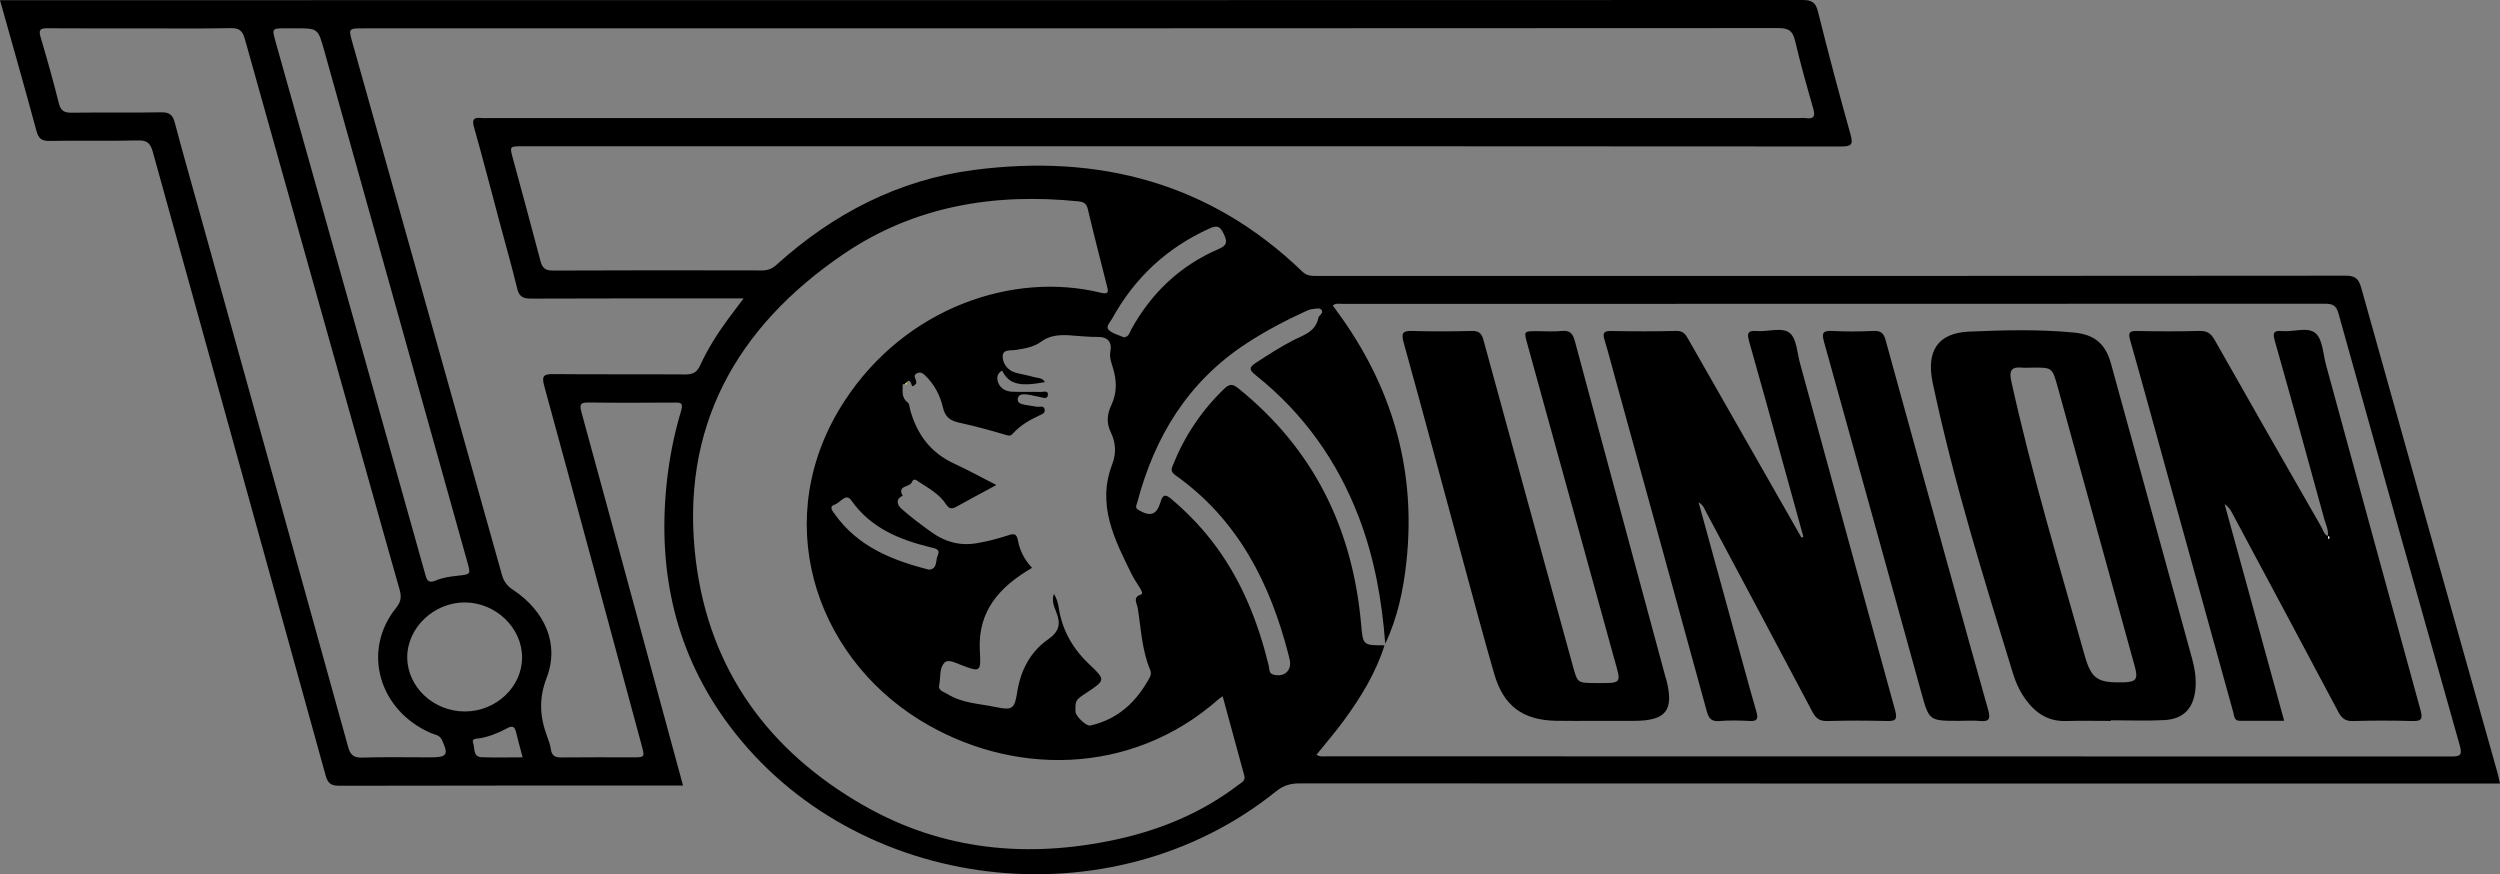
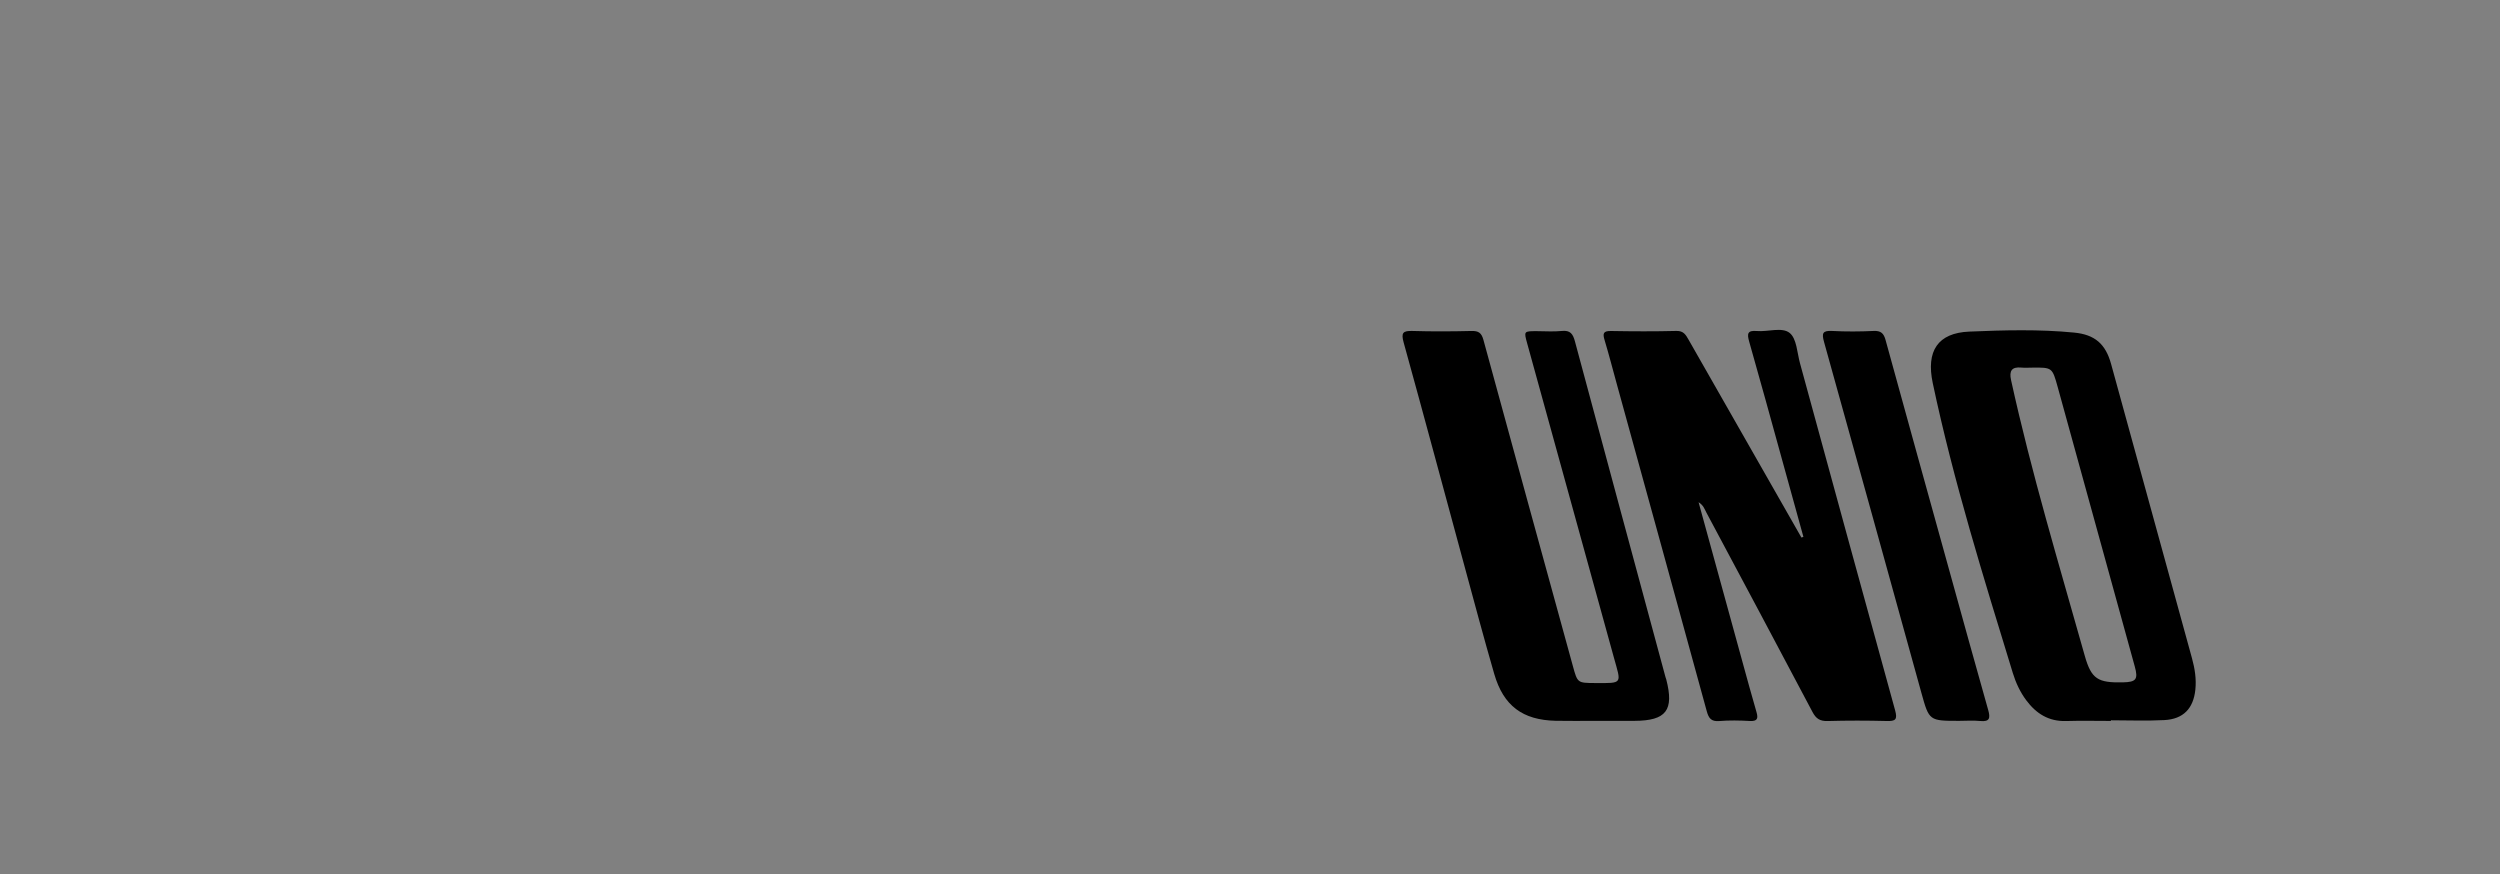
<svg xmlns="http://www.w3.org/2000/svg" version="1.1" id="Ebene_1" x="0px" y="0px" viewBox="0 0 1142.513 399.538" style="enable-background:new 0 0 1142.513 399.538;" xml:space="preserve">
  <rect x="0" y="0" width="1142.513" height="399.538" fill="#808080" stroke="none" />
  <style type="text/css">
	.st0{fill:#FBDA05;}
	.st1{fill:#FEFEFD;}
</style>
  <g>
-     <path d="M312.155,359.008c-2.196,0-3.843,0-5.49,0   c-50.487,0-100.974-0.043-151.46,0.088c-3.771,0.01-5.336-0.892-6.401-4.748   c-26.252-95.019-52.694-189.986-78.987-284.993   c-1.059-3.825-2.524-5.278-6.727-5.176c-13.489,0.328-26.993-0.025-40.485,0.217   c-3.748,0.067-5.041-1.204-5.99-4.724C11.3,39.948,5.676,20.307,0,0.078   c2.264,0,4.057,0,5.849,0c272.596-0,545.191,0.008,817.787-0.078   c4.044-0.001,6.06,0.779,7.151,5.168c4.69,18.874,9.705,37.672,14.942,56.403   c1.303,4.659,0.196,5.372-4.308,5.368c-129.633-0.115-259.266-0.093-388.899-0.093   c-71.315,0-142.629-0.001-213.944,0.001c-5.718,0-5.695,0.002-4.186,5.569   c4.219,15.564,8.491,31.114,12.562,46.716c0.839,3.215,2.072,4.531,5.687,4.512   c31.824-0.165,63.65-0.12,95.475-0.052c2.667,0.006,4.678-0.709,6.693-2.531   c25.857-23.372,55.827-38.922,90.436-43.41   c56.775-7.363,107.747,5.779,149.879,46.422c1.968,1.899,3.951,2.038,6.296,2.037   c34.491-0.019,68.982-0.013,103.473-0.013c122.301,0,244.603,0.028,366.904-0.111   c4.467-0.005,6.093,1.22,7.305,5.565c20.647,73.973,41.513,147.885,62.32,221.813   c0.396,1.408,0.663,2.853,1.09,4.718c-2.452,0-4.598-0-6.743-0   c-180.618,0-361.237,0.011-541.855-0.07c-4.2-0.002-7.43,0.962-10.814,3.685   c-75.428,60.686-192.2,46.711-249.678-29.953   c-24.555-32.752-32.92-69.938-28.805-110.296   c1.168-11.457,3.348-22.72,6.659-33.721c1.12-3.72-0.304-3.774-3.145-3.755   c-12.996,0.086-25.994,0.137-38.989-0.028c-3.538-0.045-4.5,0.484-3.437,4.351   c11.986,43.6,23.77,87.255,35.614,130.894   C304.881,332.307,308.457,345.42,312.155,359.008z M413.507,175.509   c-0.331,0.031-0.951,0.062-0.951,0.092c0.003,2.987-0.748,6.116,2.327,8.373   c0.747,0.548,0.74,2.141,1.05,3.261c3.089,11.166,9.324,19.673,20.121,24.635   c6.384,2.934,12.55,6.341,19.296,9.781c-6.558,3.552-12.557,6.756-18.506,10.049   c-2.028,1.122-3.291,0.624-4.519-1.258c-3.105-4.758-8.044-7.375-12.622-10.381   c-0.997-0.654-2.118-1.79-3.043,0.419c-0.948,2.263-6.835,1.261-4.115,6.106   c-3.54,1.451-2.326,4.335-0.789,5.725c4.305,3.894,9.039,7.336,13.748,10.758   c6.155,4.473,12.91,6.489,20.669,5.216c4.958-0.813,9.755-2.062,14.486-3.623   c2.417-0.797,3.935-1.072,4.518,2.231c0.844,4.784,3.113,9.035,6.482,12.615   c-14.714,8.572-24.921,19.584-23.873,37.934c0.566,9.915,0.249,9.847-9.133,6.223   c-2.215-0.855-5.397-2.486-6.991-0.851c-2.555,2.621-1.71,6.868-2.471,10.381   c-0.527,2.435,2.19,2.956,3.819,3.983c6.714,4.232,14.507,4.37,21.951,5.93   c7.492,1.57,8.707,1.015,9.864-6.561c1.525-9.995,5.877-18.57,14.145-24.344   c5.036-3.517,5.914-7.011,3.787-12.345c-1.031-2.587-2.26-5.463-1.115-8.459   c1.173,1.913,1.838,3.905,2.136,5.95c1.526,10.472,6.389,19.038,14.072,26.285   c7.49,7.065,7.336,7.228-1.24,12.909c-5.197,3.443-5.197,3.443-5.114,8.679   c0.033,2.072,4.967,6.748,6.755,6.349c12.776-2.851,21.29-10.964,27.269-22.169   c0.567-1.063,0.554-2.214,0.069-3.373c-3.779-9.033-4.111-18.774-5.662-28.256   c-0.329-2.014-2.488-4.829,1.554-6.094c0.969-0.304,0.142-1.817-0.328-2.633   c-1.243-2.157-2.763-4.169-3.862-6.393c-7.887-15.967-16.178-31.891-8.987-50.541   c1.908-4.948,1.615-9.897-0.649-14.523c-2.12-4.331-1.707-8.384,0.221-12.443   c2.745-5.779,2.493-11.587,0.601-17.49c-0.757-2.36-1.524-4.611-1.002-7.275   c0.813-4.154-1.464-6.448-5.526-6.402c-4.51,0.051-8.955-0.468-13.43-0.762   c-4.386-0.289-8.952,0.13-12.451,2.752c-3.587,2.689-7.519,3.2-11.581,3.917   c-2.421,0.428-6.337-0.518-6.268,3.085c0.061,3.195,2.231,6.289,5.864,7.325   c2.711,0.773,5.536,1.158,8.232,1.973c1.748,0.528,4.015,0.179,5.234,2.349   c-11.763,2.205-16.451,0.935-19.578-5.254c-2.434,1.281-2.573,3.483-1.77,5.552   c1.063,2.735,3.573,3.972,6.366,4.092c4.322,0.186,8.659-0.011,12.985,0.108   c1.251,0.035,3.645-0.887,3.322,1.496c-0.275,2.027-2.385,1.019-3.746,0.792   c-1.967-0.328-3.899-0.928-5.874-1.135c-1.622-0.17-3.735-0.257-4.114,1.805   c-0.397,2.159,1.601,2.6,3.261,2.917c1.795,0.344,3.617,0.542,5.411,0.888   c1.299,0.251,3.344-0.886,3.609,1.446c0.184,1.619-1.439,2.064-2.62,2.616   c-4.401,2.059-8.559,4.467-11.854,8.127c-0.817,0.907-1.402,1.232-2.887,0.794   c-7.161-2.115-14.371-4.125-21.667-5.693c-4.172-0.897-6.493-2.588-7.497-7.026   c-1.249-5.519-3.958-10.56-8.146-14.608c-0.996-0.963-2.027-1.658-3.551-1.016   c-1.968,0.83-0.98,2.07-0.631,3.296c0.202,0.71,0.713,1.554-1.403,2.672   c-0.7,0.555-0.821-4.244-2.96-1.688   C413.968,175.03,413.735,175.267,413.507,175.509z M633.058,294.189   c-1.472-19.654-4.883-38.902-11.902-57.41   c-9.904-26.115-25.572-48.066-47.468-65.456   c-3.046-2.419-2.74-3.564,0.338-5.57c5.442-3.547,10.889-7.063,16.646-10.071   c4.796-2.506,10.523-3.862,11.827-10.396c0.241-1.209,2.303-2.066,1.613-3.378   c-0.806-1.532-2.693-0.782-4.09-0.686c-1.123,0.077-2.263,0.528-3.308,1.006   c-9.391,4.297-18.5,9.105-27.156,14.77c-26.618,17.419-41.922,42.559-49.861,72.756   c-0.312,1.186-1.196,2.279,0.641,3.341c5.366,3.102,8.227,2.319,10.007-3.611   c1.089-3.626,2.302-3.68,4.956-1.443c7.805,6.579,14.765,13.909,20.77,22.17   c11.835,16.28,19.016,34.589,23.745,53.986c0.37,1.516-0.023,3.52,2.086,4.1   c5.111,1.408,8.693-2.008,7.444-7.043c-0.16-0.645-0.301-1.295-0.467-1.939   c-8.449-32.945-23.193-61.957-51.768-82.194   c-2.395-1.696-1.687-3.096-0.922-4.979c5.336-13.138,13.052-24.628,23.291-34.491   c2.479-2.388,3.93-2.207,6.512-0.123   c34.332,27.701,52.113,63.979,56.021,107.481   c0.889,9.902,0.753,9.915,10.718,9.903c-3.982,12.665-10.861,23.789-18.611,34.395   c-3.888,5.321-8.225,10.315-12.496,15.626c1.676,1.039,3.201,0.714,4.639,0.714   c171.295,0.014,342.59,0.005,513.885,0.066c3.818,0.001,5.314-0.312,4.009-4.918   c-18.653-65.846-37.139-131.74-55.495-197.67c-1.057-3.795-2.942-4.325-6.3-4.324   c-149.633,0.062-299.266,0.052-448.899,0.077   c-1.375,0-2.899-0.451-4.384,0.712c1.648,2.288,3.213,4.402,4.717,6.557   c23.174,33.194,33.261,69.904,28.977,110.236   C641.39,269.373,638.748,282.218,633.058,294.189z M339.823,136.383   c-3.208,0-5.012,0-6.815,0c-30.156-0-60.313-0.059-90.469,0.077   c-3.613,0.016-5.305-0.974-6.187-4.625c-2.418-10.014-5.259-19.927-7.922-29.882   c-3.908-14.612-7.686-29.261-11.796-43.816c-1.008-3.571-0.147-4.547,3.266-4.207   c1.32,0.132,2.664,0.021,3.996,0.021c199.432-0,398.864-0,598.297-0   c1,0,2.017-0.122,2.996,0.022c3.718,0.546,4.502-0.797,3.48-4.35   c-2.94-10.222-5.847-20.467-8.259-30.821c-1.051-4.51-2.774-5.971-7.608-5.968   c-215.593,0.149-431.187,0.128-646.78,0.129   c-6.729,0-6.787,0.021-4.996,6.393   c22.802,81.135,45.636,162.261,68.379,243.413   c0.871,3.11,2.451,5.06,5.141,6.844c14.557,9.652,21.173,24.916,15.338,39.985   c-3.676,9.492-3.232,17.793,0.079,26.693c0.752,2.021,1.495,4.101,1.807,6.218   c0.439,2.969,2.009,3.684,4.796,3.652c10.828-0.127,21.659-0.049,32.488-0.052   c5.712-0.002,5.67,0.005,4.154-5.601c-14.8-54.714-29.522-109.45-44.486-164.119   c-1.333-4.869-0.052-5.465,4.369-5.421c19.991,0.198,39.986,0.01,59.978,0.16   c3.416,0.026,5.385-0.838,6.889-4.115c3.476-7.574,7.937-14.62,12.887-21.337   C334.89,142.903,336.981,140.165,339.823,136.383z M558.754,318.176   c-0.955,0.705-1.508,1.052-1.992,1.478c-40.23,35.441-95.165,34.982-136.583,9.305   c-48.443-30.031-68.723-92.658-34.321-145.553   c27.945-42.967,77.338-59.482,117.317-49.599c3.966,0.981,3.225-1.066,2.666-3.296   c-2.907-11.608-5.928-23.188-8.671-34.834c-0.619-2.629-1.776-3.394-4.325-3.655   c-38.493-3.939-75.123,2.166-107.357,24.096   c-49.075,33.388-74.912,79.318-67.502,139.89   c6.142,50.206,33.391,87.364,76.876,112.178   c35.98,20.532,74.91,24.168,115.053,15.509   c20.361-4.392,39.367-12.241,56.066-25.031c1.378-1.056,3.346-1.761,2.668-4.225   C565.359,342.472,562.111,330.494,558.754,318.176z M64.568,12.965   c-14.323,0-28.647,0.065-42.969-0.05c-3.232-0.026-4.031,0.74-3.052,4.029   c2.989,10.031,5.803,20.12,8.353,30.271c0.87,3.463,2.501,4.337,5.885,4.29   c13.655-0.187,27.316,0.069,40.968-0.173c3.754-0.067,5.227,1.278,6.134,4.726   c3.212,12.212,6.689,24.354,10.074,36.521   c23.072,82.923,46.168,165.84,69.146,248.789   c1.013,3.657,2.5,4.972,6.424,4.852c10.483-0.32,20.982-0.109,31.475-0.109   c7.384-0,8.101-1.293,4.897-8.052c-1.059-2.234-3.163-2.265-4.893-3.012   c-23.987-10.371-31.756-37.746-15.955-57.292c2.371-2.933,2.435-5.256,1.515-8.468   c-5.305-18.531-10.466-37.102-15.683-55.658   c-18.35-65.268-36.724-130.529-54.992-195.82   c-0.988-3.533-2.373-5.039-6.358-4.955   C91.886,13.141,78.225,12.964,64.568,12.965z M135.056,12.935   c-1.499,0-2.997-0.001-4.496,0c-6.302,0.007-6.34,0.018-4.608,6.179   c14.161,50.381,28.342,100.755,42.505,151.135   c8.588,30.547,17.16,61.099,25.719,91.655c0.747,2.668,1.129,5.093,5.144,3.335   c2.978-1.304,6.42-1.742,9.706-2.109c6.148-0.686,6.155-0.546,4.56-6.246   c-21.805-77.912-43.609-155.825-65.406-233.739   C145.325,12.94,145.344,12.935,135.056,12.935z M212.454,325.143   c14.301-0.004,26.186-11.264,26.143-24.769   c-0.042-13.479-12.005-24.974-26.076-25.057   c-14.247-0.084-26.542,11.663-26.41,25.234   C186.242,314.029,198.15,325.147,212.454,325.143z M513.572,154.153   c2.427-0.223,2.631-2.183,3.378-3.537c9.232-16.736,22.395-29.265,39.993-36.822   c3.753-1.612,4.044-3.205,2.456-6.578c-1.479-3.142-2.526-4.658-6.502-2.867   c-19.53,8.8-34.349,22.55-44.625,41.251c-0.879,1.599-3.145,3.642-1.574,5.173   C508.49,152.517,511.373,153.14,513.572,154.153z M424.551,260.342   c3.953-0.247,2.93-4.186,3.991-6.48c1.35-2.919-1.197-3.225-3.09-3.689   c-14.311-3.507-27.446-8.753-36.43-21.536c-2.48-3.529-4.978,1.127-7.447,1.917   c-2.909,0.931-1.171,2.875-0.172,4.287   C391.876,249.63,407.35,255.994,424.551,260.342z M238.844,346.111   c-1.095-4.15-2.129-7.791-3.001-11.47c-0.603-2.546-1.586-3.192-4.095-1.814   c-3.916,2.151-8.076,3.772-12.538,4.596c-1.157,0.214-3.819-0.13-2.975,2.138   c0.862,2.316-0.226,6.339,3.89,6.491   C226.228,346.278,232.346,346.111,238.844,346.111z" />
-     <path d="M1063.777,245.078c0.521-2.775-0.839-5.2-1.532-7.721   c-7.486-27.235-14.957-54.475-22.663-81.649c-1.061-3.74-0.383-4.753,3.339-4.408   c5.241,0.486,11.866-2.15,15.391,1.077c3.24,2.967,3.332,9.43,4.687,14.386   c14.373,52.572,28.67,105.165,43.172,157.702   c1.15,4.165,0.456,5.17-3.783,5.047c-8.988-0.261-17.995-0.266-26.982,0.012   c-3.569,0.11-5.237-1.247-6.841-4.274   c-16.03-30.26-32.224-60.434-48.378-90.629c-0.832-1.555-1.713-3.083-3.518-4.198   c9.01,32.784,18.02,65.568,27.204,98.987c-7.055,0-13.677,0.013-20.299-0.006   c-2.633-0.008-2.499-2.2-2.967-3.89c-9.271-33.465-18.548-66.929-27.805-100.398   c-6.422-23.22-12.738-46.47-19.306-69.648   c-0.994-3.507-0.333-4.274,3.173-4.202c9.492,0.193,18.994,0.232,28.483-0.021   c3.482-0.093,5.256,1.106,6.953,4.108c16.12,28.516,32.41,56.936,48.699,85.355   c0.864,1.507,1.194,3.468,3.062,4.283c0.082,0.463,0.163,0.925,0.245,1.388   c0.154-0.152,0.432-0.298,0.439-0.456   C1064.574,245.433,1064.452,244.975,1063.777,245.078z" />
    <path d="M824.168,245.347c-3.266-11.815-6.527-23.631-9.799-35.444   c-4.967-17.929-9.865-35.878-14.978-53.766c-1.021-3.571-0.863-5.243,3.468-4.862   c5.119,0.451,11.558-1.94,15.051,0.905c3.193,2.601,3.376,9.007,4.686,13.791   c14.479,52.875,28.864,105.775,43.471,158.615   c1.198,4.332,0.154,5.025-3.864,4.92c-8.987-0.236-17.99-0.24-26.977,0.01   c-3.472,0.097-5.286-1.055-6.909-4.131   c-16.059-30.425-32.282-60.763-48.48-91.115   c-0.811-1.52-1.311-3.329-3.579-4.753c6.807,24.771,13.407,48.812,20.023,72.85   c2.116,7.688,4.211,15.382,6.44,23.037c0.856,2.942,0.436,4.287-3.062,4.09   c-4.649-0.261-9.347-0.352-13.979,0.029c-3.66,0.301-4.81-1.304-5.681-4.486   c-13.635-49.831-27.375-99.632-41.091-149.44   c-1.852-6.727-3.596-13.486-5.604-20.166c-0.875-2.911-0.705-4.228,2.875-4.163   c9.99,0.181,19.989,0.221,29.976-0.028c3.241-0.081,4.27,1.789,5.524,3.99   c17.18,30.153,34.384,60.292,51.583,90.434   C823.563,245.56,823.866,245.453,824.168,245.347z" />
    <path d="M964.692,329.469c-6.824,0-13.653-0.168-20.47,0.044   c-7.928,0.246-13.673-3.384-18.206-9.472c-2.81-3.774-4.776-7.993-6.146-12.465   c-13.421-43.832-27.092-87.593-36.595-132.511   c-3.085-14.583,2.233-22.916,16.712-23.523c15.944-0.668,31.96-1.105,47.902,0.454   c9.483,0.927,14.368,5.192,16.896,14.367   c12.357,44.833,24.676,89.676,36.979,134.524   c1.282,4.673,2.035,9.452,1.524,14.312c-0.904,8.601-5.501,13.426-14.139,13.886   c-8.13,0.433-16.302,0.093-24.456,0.093   C964.692,329.276,964.692,329.372,964.692,329.469z M928.739,168.01   c-1.664,0-3.342,0.135-4.991-0.026c-4.439-0.434-5.59,1.583-4.697,5.657   c9.317,42.529,21.912,84.185,33.696,126.052   c3.034,10.781,6.106,12.365,17.394,12.148c6.088-0.117,7.08-1.374,5.474-7.207   c-11.728-42.578-23.466-85.153-35.226-127.722   C937.898,167.9,937.849,167.913,928.739,168.01z" />
    <path d="M728.964,329.43c-5.997-0.004-11.997,0.106-17.992-0.025   c-15.115-0.33-23.867-6.82-28.096-21.399   c-4.767-16.436-9.168-32.979-13.656-49.496   c-9.237-33.996-18.34-68.028-27.74-101.979c-1.223-4.415-0.391-5.413,4.007-5.28   c8.988,0.271,17.994,0.225,26.985,0.005c3.212-0.079,4.586,0.853,5.458,4.057   c13.54,49.701,27.228,99.362,40.87,149.036c2.137,7.783,2.109,7.745,10.089,7.806   c13.059,0.099,11.98,0.39,8.672-11.629   c-13.184-47.902-26.435-95.786-39.654-143.679   c-1.518-5.501-1.497-5.509,4.373-5.513c3.832-0.003,7.697,0.314,11.486-0.088   c3.876-0.411,5.08,1.385,5.98,4.736   c13.74,51.196,27.587,102.364,41.412,153.537   c0.087,0.321,0.239,0.624,0.322,0.945c3.66,14.138,0.02,18.899-14.523,18.965   C740.959,329.456,734.962,329.433,728.964,329.43z" />
    <path d="M895.412,329.433c-13.741,0-13.778,0.01-17.307-12.727   c-14.817-53.472-29.566-106.964-44.499-160.404   c-1.119-4.005-0.718-5.283,3.687-5.054c6.312,0.329,12.665,0.297,18.98-0.003   c3.328-0.158,4.604,1.098,5.437,4.13c9.636,35.083,19.375,70.138,29.097,105.198   c5.904,21.291,11.772,42.592,17.794,63.85c1.043,3.683,0.792,5.534-3.701,5.072   C901.768,329.172,898.577,329.433,895.412,329.433z" />
-     <path class="st0" d="M414.206,174.799c0.121,0.324,0.242,0.649,0.363,0.973   c-0.353-0.089-0.705-0.179-1.06-0.265   C413.735,175.267,413.968,175.03,414.206,174.799z" />
-     <path class="st1" d="M1063.777,245.078c0.675-0.103,0.797,0.355,0.775,0.846   c-0.007,0.158-0.285,0.304-0.439,0.456c-0.082-0.463-0.164-0.925-0.245-1.388   C1063.868,244.992,1063.777,245.078,1063.777,245.078z" />
  </g>
</svg>